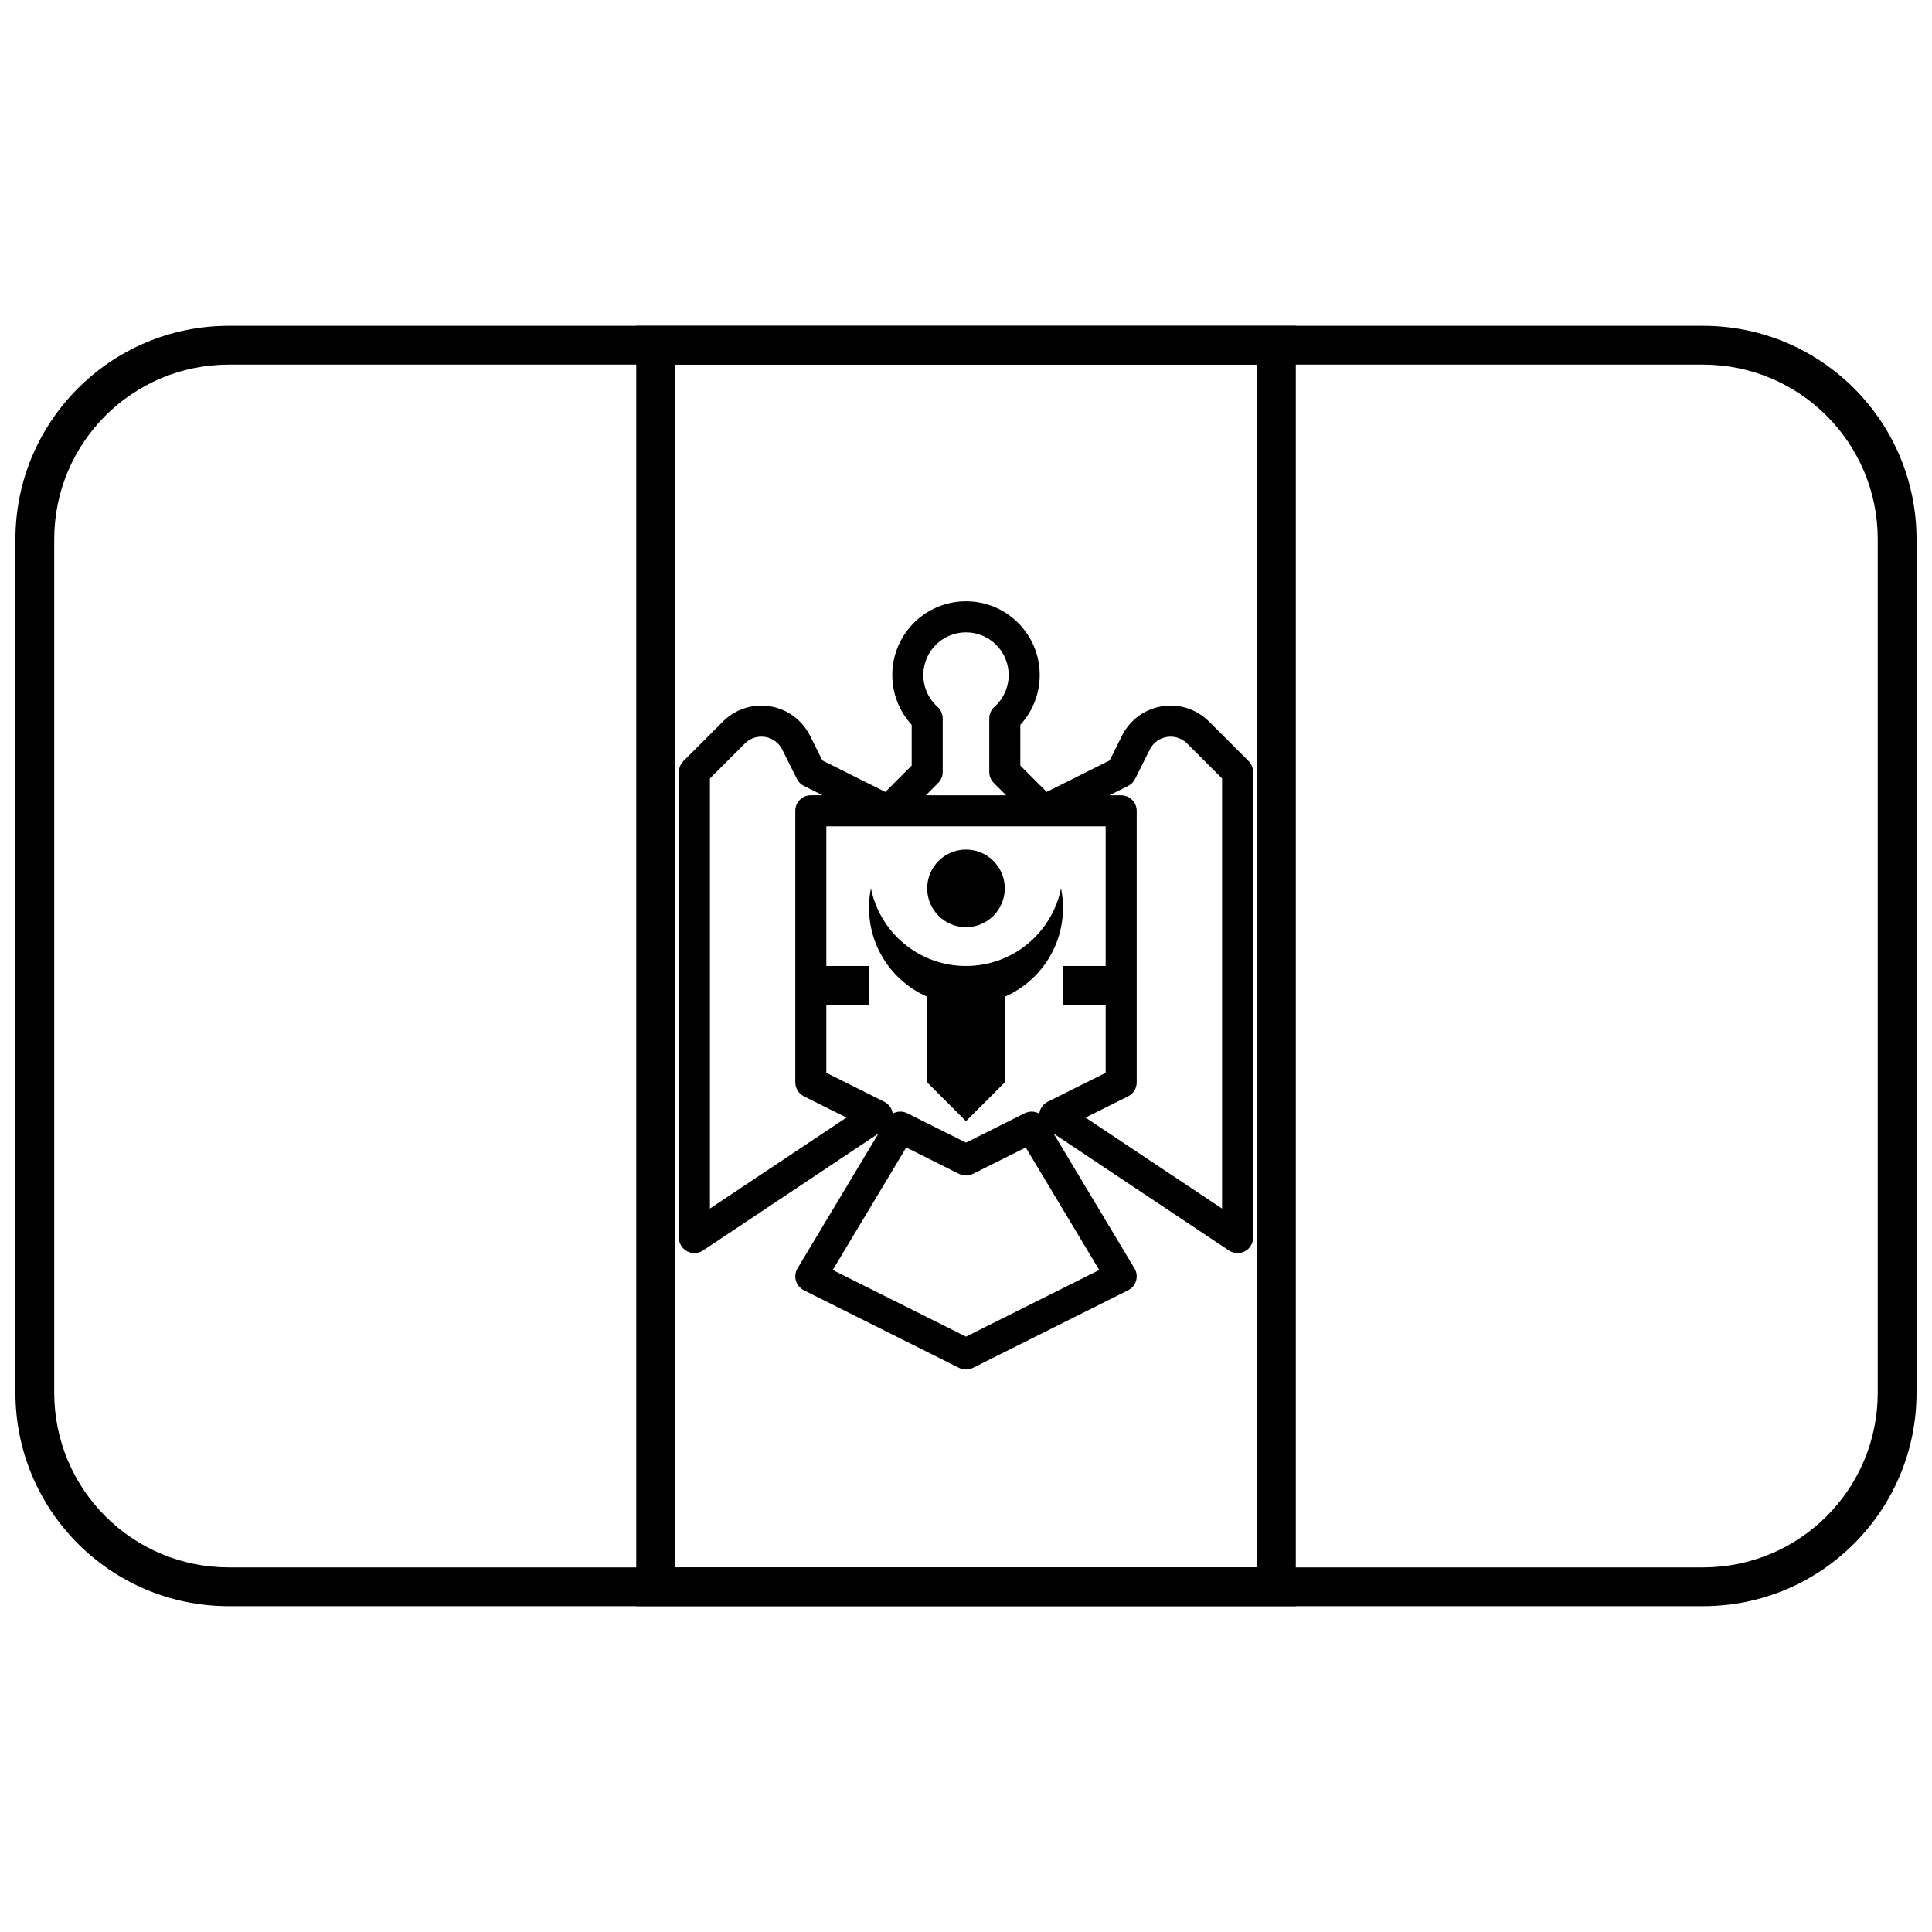
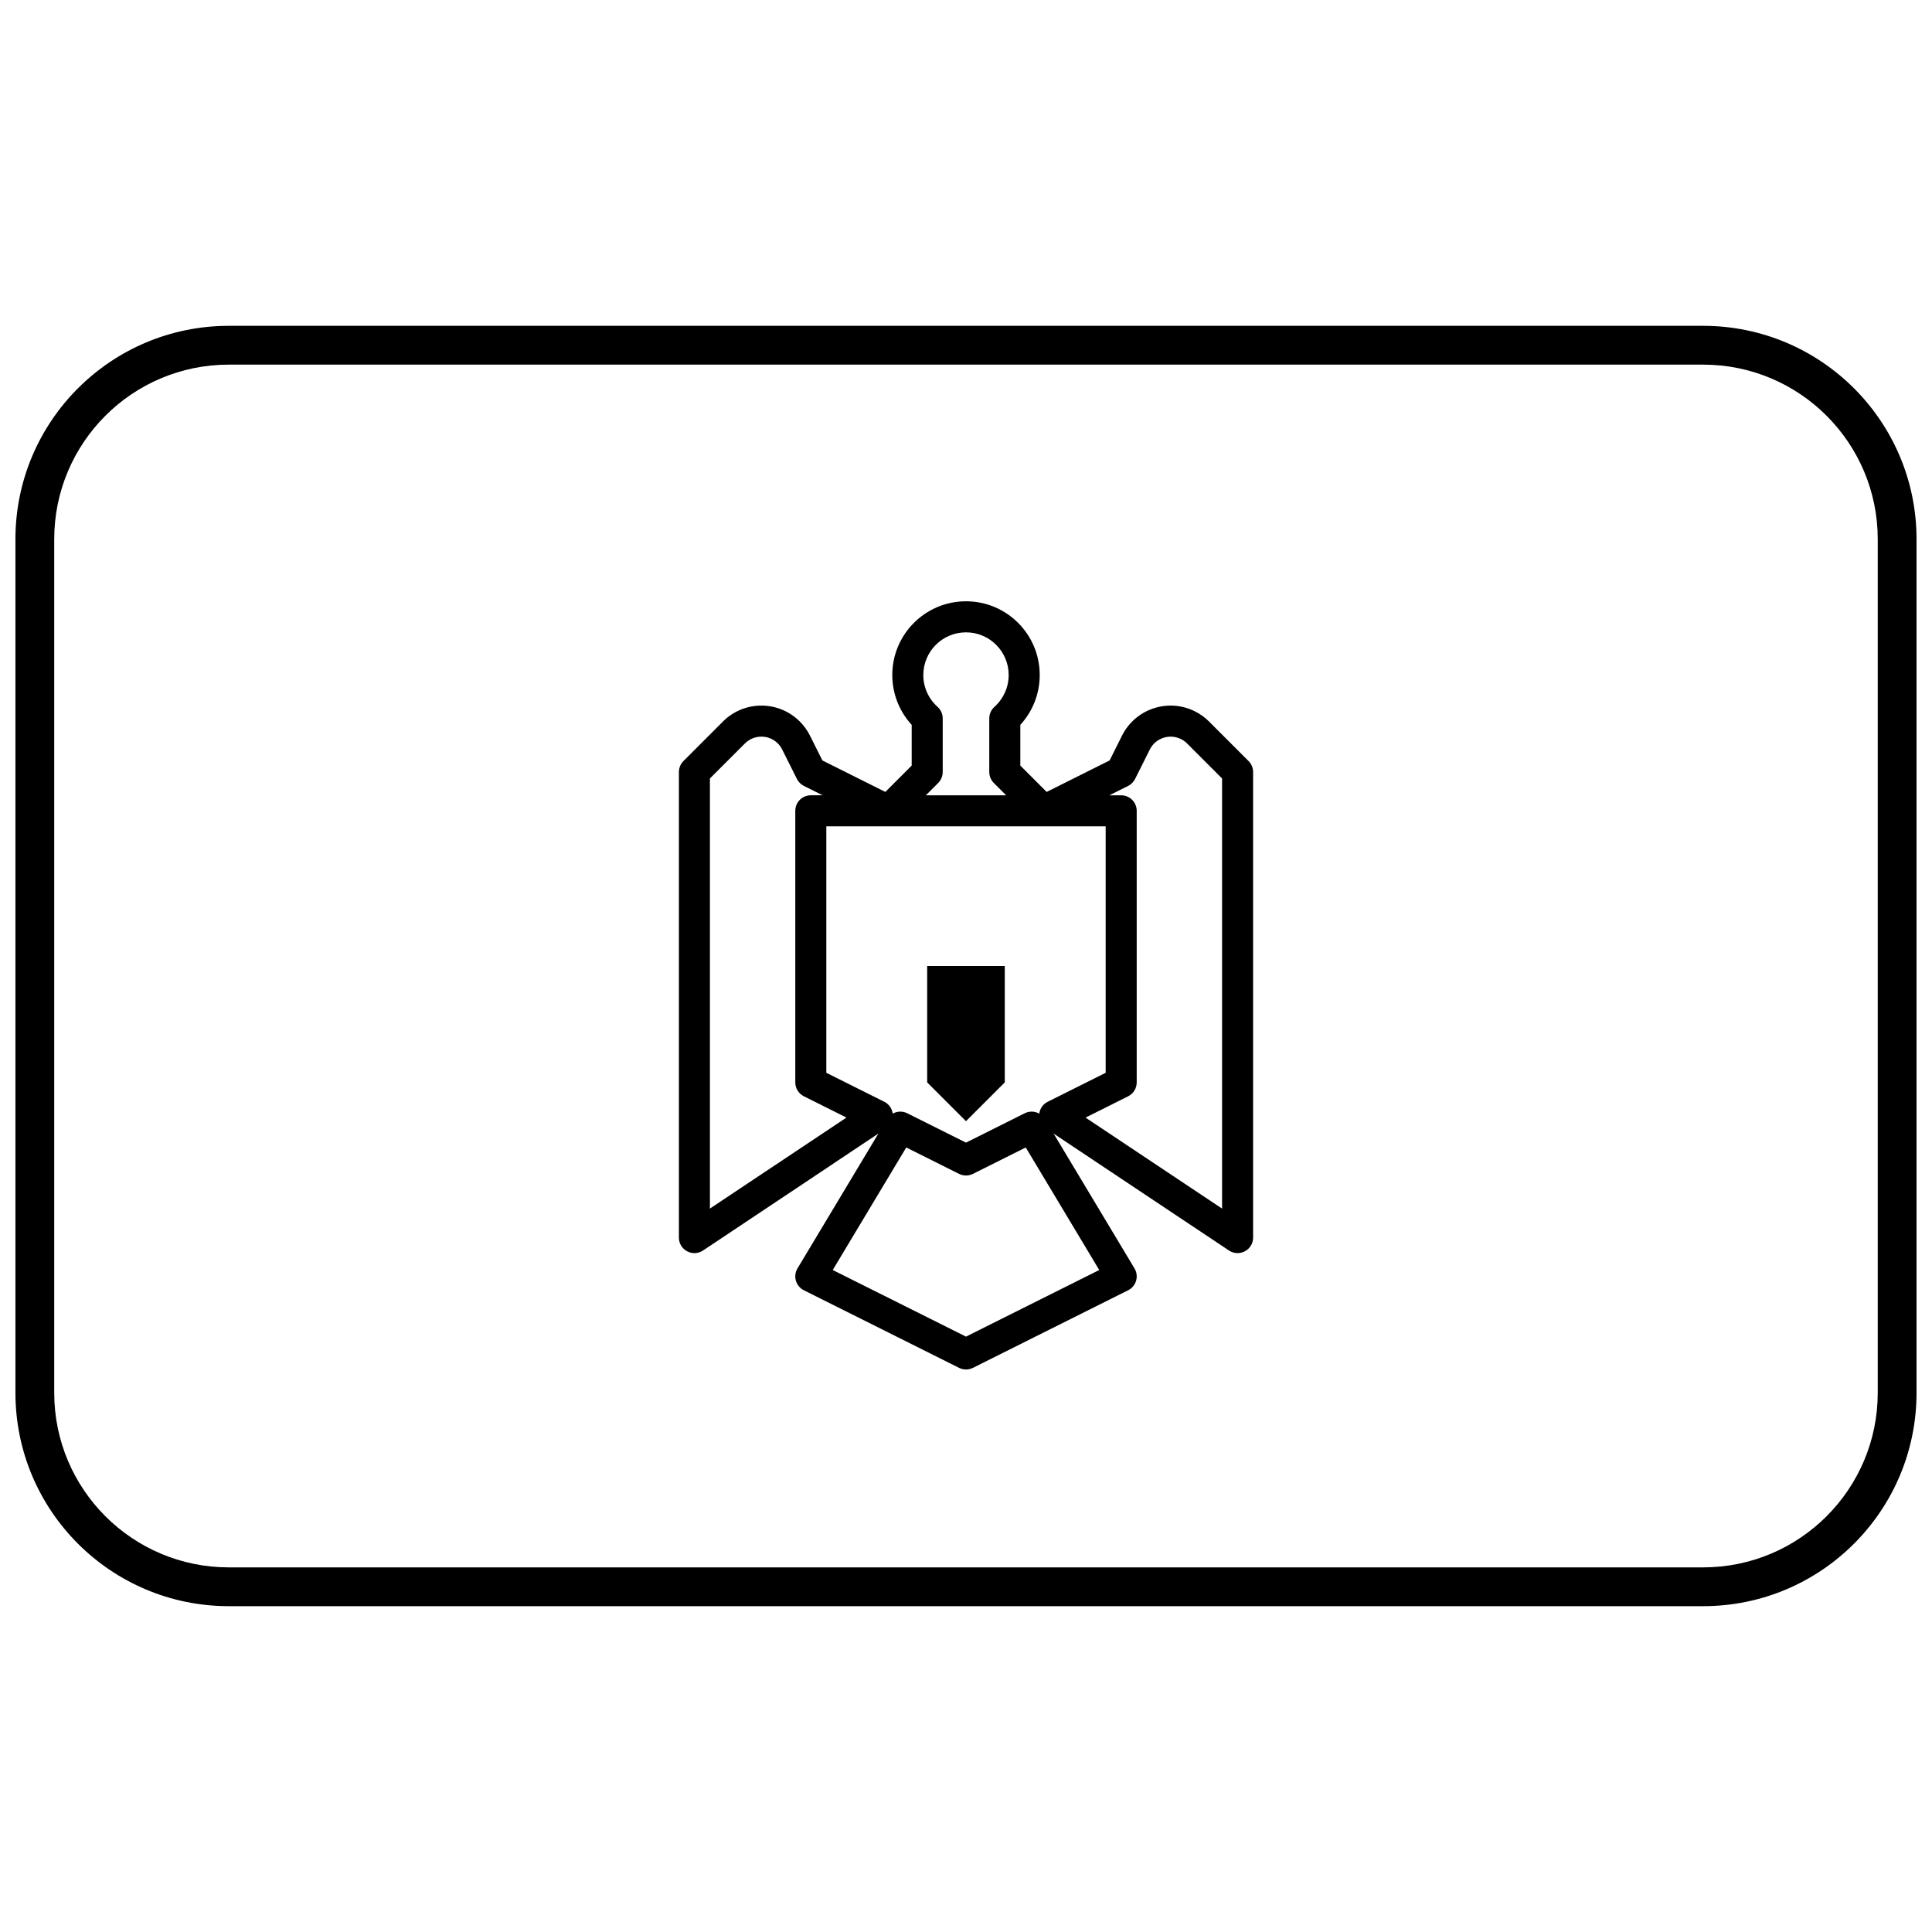
<svg xmlns="http://www.w3.org/2000/svg" width="800px" height="800px" version="1.1" viewBox="144 144 512 512">
  <defs>
    <clipPath id="a">
      <path d="m148.09 230h503.81v340h-503.81z" />
    </clipPath>
  </defs>
  <g clip-path="url(#a)">
    <path d="m204.64 240.63c-25.555 0-46.27 20.715-46.27 46.27v226.2c0 25.555 20.715 46.27 46.27 46.27h390.71c25.555 0 46.27-20.715 46.27-46.27v-226.2c0-25.555-20.715-46.27-46.27-46.27zm0-10.281h390.71c31.234 0 56.551 25.32 56.551 56.551v226.2c0 31.234-25.316 56.551-56.551 56.551h-390.71c-31.234 0-56.551-25.316-56.551-56.551v-226.2c0-31.23 25.316-56.551 56.551-56.551z" />
  </g>
-   <path d="m322.89 240.63v318.74h154.23v-318.74zm164.51-10.281v339.3h-174.79v-339.3z" />
  <path d="m467.86 464.29v-113.99l-9.273-9.273c-0.469-0.469-1.008-0.859-1.602-1.152-3.047-1.527-6.754-0.289-8.277 2.758l-3.902 7.805c-0.398 0.793-1.043 1.441-1.84 1.84l-4.981 2.488h3.141c2.273 0 4.113 1.844 4.113 4.113v71.973c0 1.559-0.879 2.981-2.273 3.68l-11.285 5.644zm-60.488-112.79c-0.77-0.77-1.203-1.816-1.203-2.906v-14.211c0-1.168 0.496-2.281 1.371-3.062 2.383-2.137 3.769-5.168 3.769-8.43 0-6.25-5.062-11.312-11.309-11.312s-11.312 5.062-11.312 11.312c0 3.262 1.387 6.293 3.773 8.43 0.871 0.781 1.367 1.895 1.367 3.062v14.211c0 1.09-0.434 2.137-1.203 2.906l-3.262 3.262h21.27zm-50.34 0.773c-0.797-0.398-1.441-1.047-1.84-1.84l-3.902-7.805c-0.297-0.594-0.684-1.137-1.152-1.605-2.41-2.406-6.316-2.406-8.727 0l-9.273 9.273v113.99l36.184-24.117-11.289-5.644c-1.395-0.699-2.273-2.121-2.273-3.68v-71.973c0-2.269 1.844-4.113 4.113-4.113h3.141zm84.316-13.324c3.559-7.109 12.203-9.992 19.312-6.438 1.387 0.691 2.648 1.602 3.742 2.695l10.477 10.477c0.773 0.773 1.207 1.82 1.207 2.91v123.38c0 3.285-3.664 5.242-6.394 3.422l-48.473-32.316c-2.629-1.75-2.383-5.688 0.441-7.102l15.352-7.676v-65.316h-74.027v65.316l15.352 7.676c2.824 1.414 3.07 5.352 0.441 7.102l-48.469 32.316c-2.734 1.82-6.394-0.137-6.394-3.422v-123.38c0-1.09 0.434-2.137 1.203-2.91l10.477-10.477c5.621-5.621 14.734-5.621 20.355 0 1.098 1.094 2.008 2.359 2.699 3.742l3.289 6.578 16.684 8.344 6.984-6.981v-10.793c-3.269-3.562-5.141-8.238-5.141-13.207 0-10.793 8.746-19.539 19.535-19.539s19.535 8.746 19.535 19.539c0 4.969-1.871 9.645-5.141 13.207v10.793l6.981 6.981 16.684-8.344zm-39.512 116.14c-1.156 0.578-2.519 0.578-3.676 0l-13.996-6.996-19.48 32.473 35.316 17.656 35.312-17.656-19.48-32.473zm13.723-16.059c1.922-0.961 4.262-0.277 5.367 1.562l23.727 39.547c1.234 2.055 0.457 4.723-1.688 5.797l-41.129 20.562c-1.156 0.578-2.519 0.578-3.676 0l-41.129-20.562c-2.141-1.074-2.918-3.742-1.688-5.797l23.727-39.547c1.105-1.84 3.445-2.523 5.367-1.562l15.562 7.781z" />
-   <path d="m358.87 400h15.422v10.281h-15.422z" />
-   <path d="m425.7 400h15.422v10.281h-15.422z" />
  <path d="m389.71 400h20.566v30.844l-10.281 10.281-10.285-10.281z" />
-   <path d="m410.28 379.43c0 5.68-4.606 10.281-10.281 10.281-5.68 0-10.285-4.602-10.285-10.281 0-5.676 4.606-10.281 10.285-10.281 5.676 0 10.281 4.606 10.281 10.281" />
-   <path d="m374.81 379.43c2.383 11.734 12.754 20.566 25.191 20.566 12.434 0 22.809-8.832 25.188-20.566 0.34 1.664 0.516 3.383 0.516 5.141 0 14.199-11.508 25.707-25.703 25.707-14.199 0-25.707-11.508-25.707-25.707 0-1.758 0.18-3.477 0.516-5.141z" />
</svg>